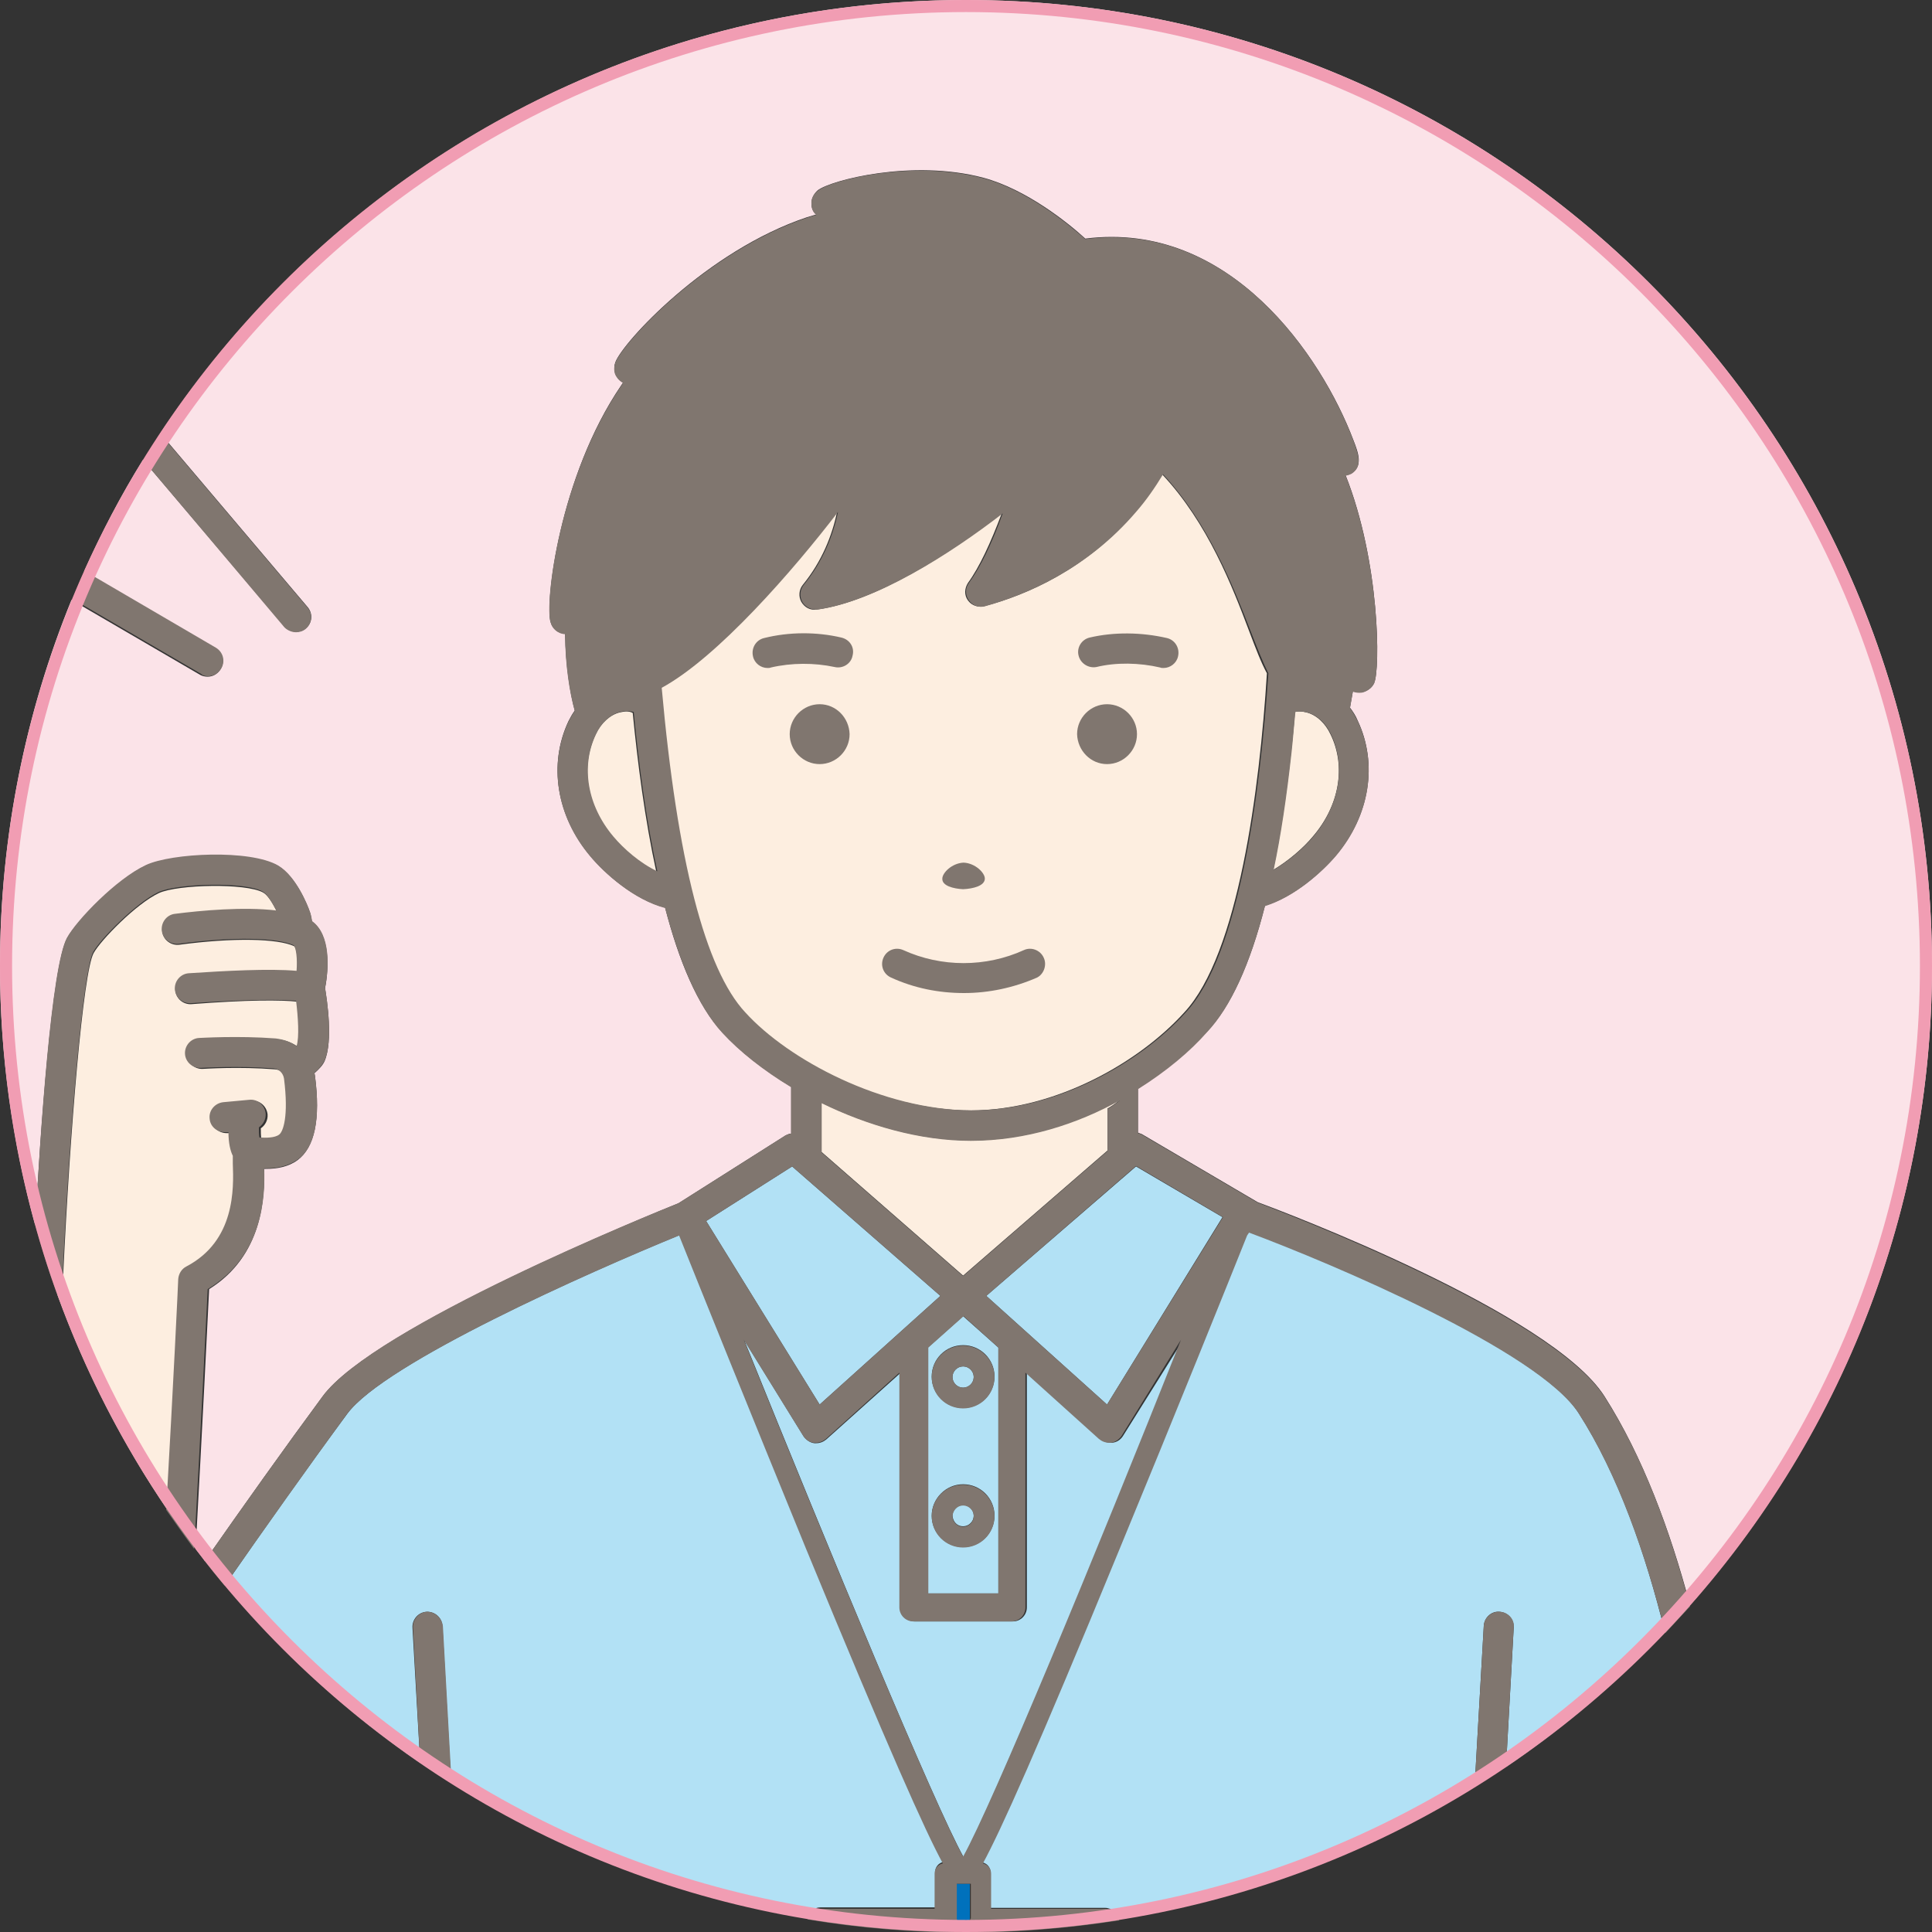
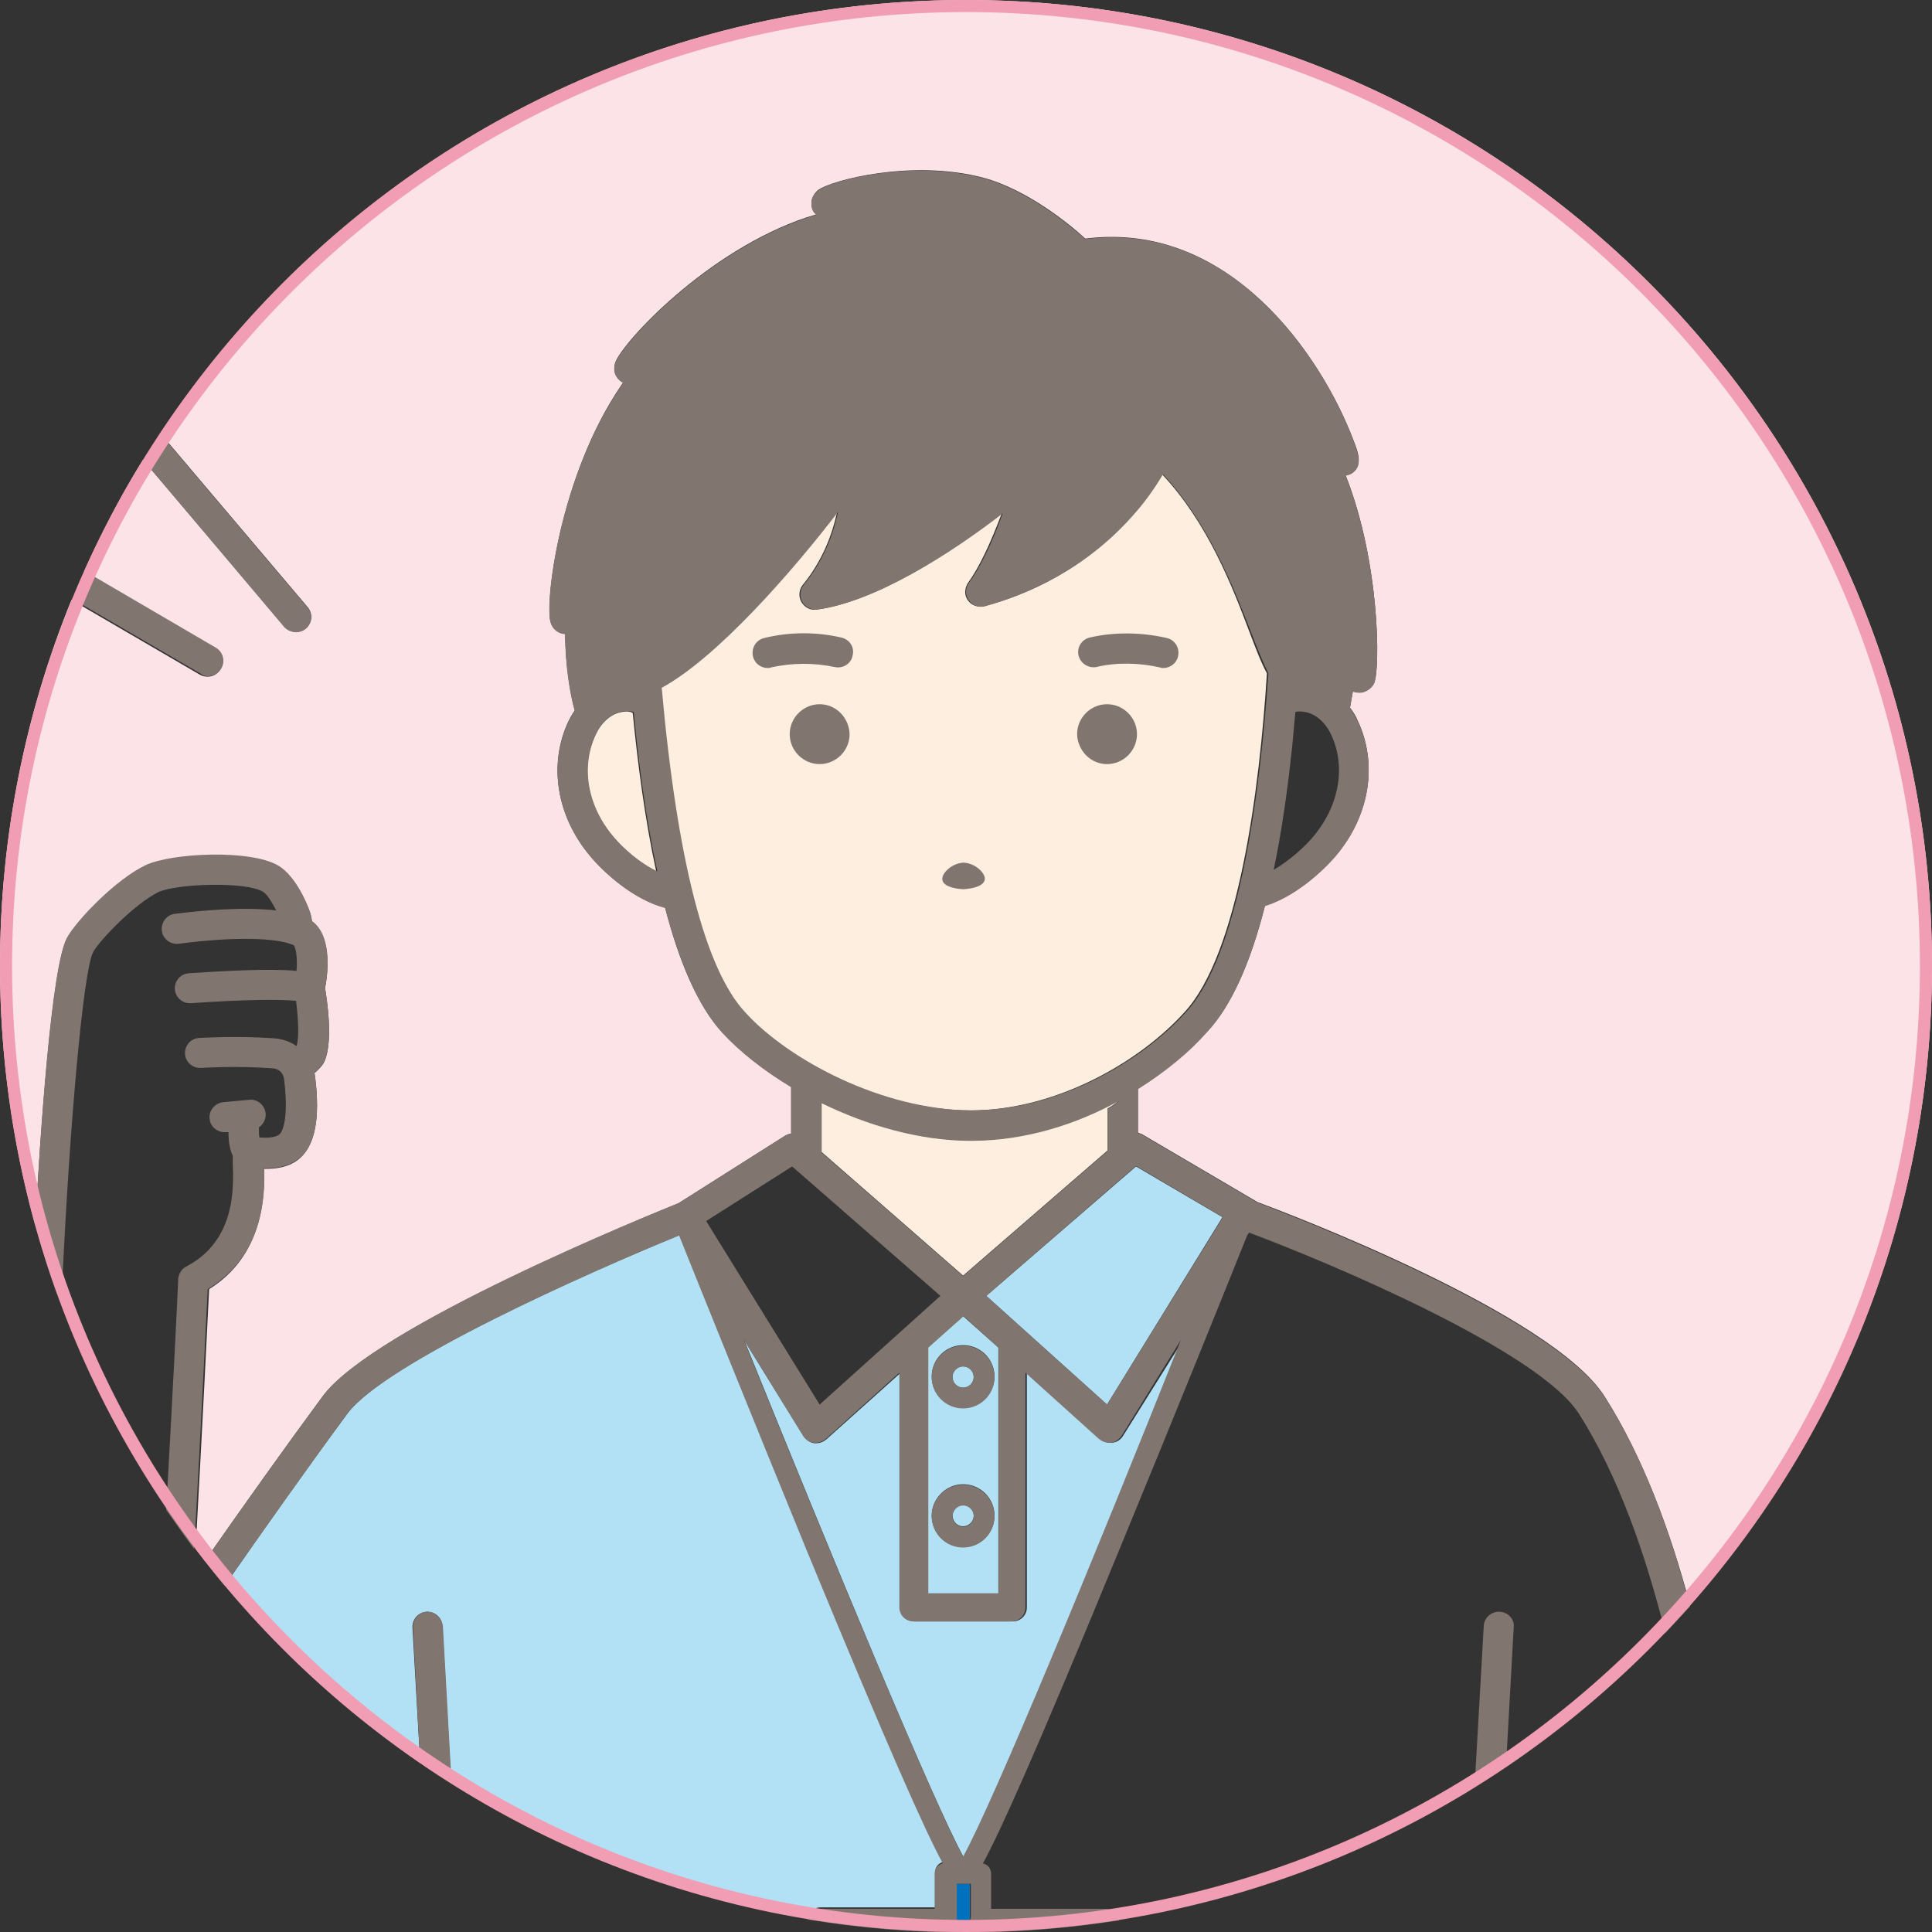
<svg xmlns="http://www.w3.org/2000/svg" version="1.1" x="0px" y="0px" viewBox="0 0 400 400" style="enable-background:new 0 0 400 400;" xml:space="preserve">
  <rect x="0" y="0" width="400" height="400" fill="#333333" stroke="none" />
  <style type="text/css">
	.st0{fill:#FBE3E8;}
	.st1{fill:#B2E1F5;}
	.st2{fill:#FDEEE0;}
	.st3{fill:#0071BC;}
	.st4{fill:#80766F;}
	.st5{fill:#F19DB3;}
</style>
  <g id="レイヤー_1">
    <g>
      <g>
        <g>
          <path class="st0" d="M200,0C130.3,0,69,35.7,33.2,89.7l30.5,36c1.1,1.3,1,3.3-0.4,4.4c-0.6,0.5-1.3,0.7-2,0.7      c-0.9,0-1.8-0.4-2.4-1.1L29.6,95.2c-4.6,7.4-8.6,15.1-12.2,23.1l27.2,15.9c1.5,0.9,2,2.8,1.1,4.3c-0.6,1-1.6,1.6-2.7,1.6      c-0.5,0-1.1-0.1-1.6-0.4l-26.6-15.5C5.3,147.5,0,173.1,0,200c0,18.6,2.6,36.6,7.3,53.7c1-18.5,3.4-53.7,6.6-59.5      c1.9-3.4,10.2-12.1,16.3-15c5.3-2.4,21.6-3.2,27.4,0.1c3.7,2.2,6.1,8.2,6.5,9.4l0,0c0.2,0.4,0.3,1.2,0.5,2.1      c3.8,2.8,3.5,9.7,2.7,13.8c0.4,2.5,1.7,10.9-0.1,15.1c-0.4,0.9-1.2,1.7-2.1,2.5c0,0.2,0.1,0.4,0.1,0.5      c1.2,9.1-0.1,14.9-3.6,17.5c-1.9,1.4-4.3,1.8-6.5,1.8c-0.1,0-0.3,0-0.4,0c0.1,5.9-0.3,18-11.4,24.9c-0.3,6.2-1.4,28.5-2.8,53.8      c0.6,0.8,1.3,1.6,1.9,2.5c7.9-11.3,16.5-23.4,24.4-34.1c10.6-14.4,68.6-37.9,73.7-40l22.1-14c0.4-0.2,0.8-0.4,1.2-0.4V225      c-5.8-3.5-10.7-7.4-14.2-11.2c-5.2-5.6-9.1-15-11.9-25.9c-6.4-1.6-12.5-7.1-15.5-10.7c-7-8.3-8.7-19-4.5-27.9      c0.4-0.8,0.8-1.5,1.3-2.2c-1-3.6-1.9-9.4-2-15.9c-0.5,0-0.9-0.2-1-0.2c-0.6-0.2-1.6-0.8-2-2.2c-1.2-3.9,1.8-30.2,14.6-49      c0.1-0.2,0.3-0.4,0.4-0.6c-0.5-0.3-1-0.7-1.3-1.2c-0.3-0.5-0.8-1.6-0.3-3c1.5-4.1,18.8-23,39.6-30c0.7-0.2,1.3-0.4,2-0.6      c-0.6-0.5-1-1.2-1-2.3c0-1,0.5-2,1.3-2.7c2.7-2.1,19.6-6.5,34.3-2.6c8.9,2.4,17.5,9.3,21.1,12.6c29.9-3.8,48.9,24.3,55.5,41.7      c1.1,2.8,2,5.4-0.4,6.9c-0.4,0.2-0.8,0.4-1.2,0.4c7.1,17.9,7.2,40.1,5.9,43c-0.4,1-1.4,1.7-2.5,1.9c-0.8,0.1-1.4,0-1.9-0.2      c-0.2,1.1-0.4,2.3-0.6,3.4c0.6,0.8,1.2,1.7,1.6,2.7c4.2,8.9,2.5,19.6-4.5,27.9c-2.9,3.4-8.6,8.6-14.7,10.4      c-3.1,12.2-7.1,20.9-12,26.1c-3.6,3.9-8.5,8.1-14.3,11.8v9.1c0.3,0.1,0.5,0.2,0.8,0.3l24,14.1c4.9,1.8,60.8,22.9,71.8,40.2      c7.9,12.4,13.6,27.8,17.7,43.2C381,297.1,400,250.8,400,200C400,89.5,310.5,0,200,0z" />
          <g>
            <path class="st1" d="M232.5,297.3c-0.5,0.8-1.3,1.3-2.2,1.4c-0.1,0-0.3,0-0.4,0c-0.8,0-1.5-0.3-2.1-0.8l-15.2-13.7v48.6       c0,1.6-1.3,2.9-2.9,2.9h-20.3c-1.6,0-2.9-1.3-2.9-2.9v-48.6L171.1,298c-0.6,0.5-1.3,0.8-2.1,0.8c-0.1,0-0.3,0-0.4,0       c-0.9-0.1-1.7-0.7-2.2-1.4l-12.3-19.9c18.1,44.8,39.3,96,45.4,107c6-11,27.3-62.2,45.4-107L232.5,297.3z" />
            <path class="st1" d="M199.4,316c1.2,0,2.2-1,2.2-2.2c0-1.2-1-2.2-2.2-2.2s-2.2,1-2.2,2.2C197.3,315.1,198.2,316,199.4,316z" />
            <path class="st1" d="M192.2,329.9h14.5V279l-7.3-6.5l-7.3,6.5V329.9z M199.4,278.5c3.6,0,6.5,2.9,6.5,6.5s-2.9,6.5-6.5,6.5       c-3.6,0-6.5-2.9-6.5-6.5S195.8,278.5,199.4,278.5z M199.4,307.3c3.6,0,6.5,2.9,6.5,6.5c0,3.6-2.9,6.5-6.5,6.5       c-3.6,0-6.5-2.9-6.5-6.5C192.9,310.3,195.8,307.3,199.4,307.3z" />
            <path class="st1" d="M199.4,287.3c1.2,0,2.2-1,2.2-2.2s-1-2.2-2.2-2.2s-2.2,1-2.2,2.2S198.2,287.3,199.4,287.3z" />
            <path class="st1" d="M140.7,255.7c-18.6,7.6-61,26.4-68.8,37c-8.2,11.1-17.2,23.8-25.3,35.5c11.7,14,25.3,26.4,40.4,36.8       L85.4,337c-0.1-1.7,1.2-3.2,2.9-3.3c1.7-0.1,3.2,1.2,3.3,2.9l1.8,32.5c22,13.9,47,23.6,73.7,28c0.3-1.3,1.4-2.2,2.8-2.2h23.7       v-7.3c0-1,0.7-1.9,1.7-2.1c-3.7-6.8-11.2-23.5-28.3-65.1C155.7,293.1,144.5,265.3,140.7,255.7z" />
-             <path class="st1" d="M344.7,337.9c-4-16.3-9.7-32.7-17.9-45.4c-8.3-13-51.4-31.2-68.3-37.5l-0.4,0.6       c-3.8,9.5-15,37.3-26.4,64.9c-17.1,41.5-24.6,58.3-28.3,65.1c1,0.2,1.7,1.1,1.7,2.1v7.3h23.7c1.4,0,2.6,1.1,2.8,2.4       c26.7-4.3,51.6-13.8,73.7-27.5l1.9-33.3c0.1-1.7,1.6-3.1,3.3-2.9c1.7,0.1,3,1.6,2.9,3.3l-1.6,28.8       C323.8,357.7,334.8,348.3,344.7,337.9z" />
-             <polygon class="st1" points="194.7,268.3 164,241.5 146.2,252.8 169.7,290.8      " />
            <polygon class="st1" points="253.1,252 235.2,241.5 204.2,268.3 229.2,290.8      " />
          </g>
          <g>
-             <path class="st2" d="M39.6,207.9c-1.7,0.1-3.2-1.2-3.3-2.9c-0.1-1.7,1.2-3.2,2.9-3.3c7.5-0.6,16.7-1,22.3-0.5       c0.2-2.5,0-4.8-0.6-5.3c-3.4-1.6-12.6-1.8-23.8-0.3c-1.7,0.2-3.3-1-3.5-2.7c-0.2-1.7,1-3.3,2.7-3.5c5.5-0.7,14.2-1.5,21-0.7       c-0.8-1.7-1.9-3.4-2.8-3.9c-3.5-2-17.7-1.7-21.6,0.1c-4.7,2.2-12,9.7-13.5,12.4c-2.2,3.9-4.9,36.8-6.3,66.3       c0,0.3-0.1,0.5-0.1,0.8c0,0.1-0.4,1.4-1.1,3.7c5.8,15.9,13.5,30.9,22.9,44.7c1.4-26.2,2.4-47.3,2.5-47.8       c0.1-1.1,0.7-2.1,1.7-2.6c10.1-5.3,9.8-16.1,9.6-21.3c0-0.6,0-1.1,0-1.6c-0.5-1-0.9-2.6-0.9-4.9l-0.5,0c-0.1,0-0.2,0-0.3,0       c-1.6,0-3-1.2-3.1-2.8c-0.2-1.7,1.1-3.2,2.8-3.4l5.4-0.5c1.7-0.2,3.2,1.1,3.4,2.8c0.1,1.2-0.5,2.3-1.4,2.9c0,0.8,0,1.5,0.1,2.1       c1.4,0.2,3.2,0.1,4.1-0.6c0.8-0.6,2.1-3.7,1-11.6c-0.1-1.1-1-2-2.2-2.1c-7.5-0.6-14.9-0.1-15-0.1c-1.7,0.1-3.2-1.2-3.3-2.9       c-0.1-1.7,1.2-3.2,2.9-3.3c0.3,0,8-0.5,15.9,0.1c1.6,0.1,3,0.7,4.3,1.6c0.5-1.9,0.3-6-0.1-9.4C58.1,207,51.2,207,39.6,207.9z" />
            <path class="st2" d="M240.6,98.2c-1.7,2.8-3.5,5.4-5.6,7.8c-10.1,11.9-22.5,17.2-31.2,19.5c-1.3,0.3-2.6-0.1-3.4-1.2       c-0.8-1.1-0.7-2.5,0-3.6c2.4-3.3,4.7-8.3,7-14.4c-11,8.5-26.3,18.3-38.3,19.9c-1.3,0.2-2.5-0.4-3.2-1.6       c-0.6-1.1-0.5-2.5,0.3-3.5c4-4.9,6.1-10.3,7.1-15.1c-9.2,12-24.9,30.1-36.5,36.4c3.1,35.7,8.9,58.2,17.3,67.2       c9,9.9,28.4,20.3,46.8,20.3c17.9,0,35.2-10.2,44.3-20.3c11.2-12,15.6-46.2,17.1-70.2c-1.2-2.2-2.3-5.1-3.7-8.8       C255.2,121.6,250.1,108.3,240.6,98.2z" />
-             <path class="st2" d="M275.5,152.1c-1.1-2.4-3-4.1-5-4.6c-0.4-0.1-0.9-0.2-1.4-0.2c-0.3,0-0.7,0-1,0.1c-0.2,2.9-0.5,5.7-0.8,8.4       c-1,9-2.2,17.1-3.7,24.3c3.2-1.9,6.3-4.6,8.2-6.9C277.3,166.8,278.7,158.7,275.5,152.1z" />
            <path class="st2" d="M170.1,228.3v10.2l29.3,25.6l29.9-25.9v-8.7c0.9-0.5,1.7-1.1,2.6-1.8c-8.8,4.8-19.4,8.4-30.9,8.4       C190.4,236.1,179.5,232.9,170.1,228.3z" />
            <path class="st2" d="M129.7,147.3c-0.5,0-0.9,0.1-1.4,0.2c-2,0.5-3.9,2.2-5,4.6c-3.2,6.7-1.8,14.8,3.6,21.2       c2.1,2.5,5.5,5.5,9,7.3c-2.4-11-3.9-22.8-4.9-33C130.6,147.4,130.2,147.3,129.7,147.3z" />
          </g>
          <path class="st3" d="M198,397.2c0,0.3,0.1,0.5,0.2,0.7c0.3,0.4,0.7,0.7,1.2,0.7c0.5,0,1-0.3,1.2-0.7c0.1-0.2,0.2-0.5,0.2-0.7      V390H198V397.2z" />
          <g>
            <path class="st4" d="M54.7,241.9c0.1,0,0.3,0,0.4,0c2.1,0,4.5-0.4,6.5-1.8c3.6-2.5,4.8-8.4,3.6-17.5c0-0.2-0.1-0.4-0.1-0.5       c1-0.8,1.7-1.7,2.1-2.5c1.8-4.2,0.5-12.6,0.1-15.1c0.8-4.1,1.2-11-2.7-13.8c-0.1-0.9-0.3-1.6-0.5-2.1l0,0       c-0.4-1.2-2.8-7.2-6.5-9.4c-5.8-3.4-22.1-2.6-27.4-0.1c-6.2,2.9-14.4,11.5-16.3,15c-3.3,5.8-5.6,41-6.6,59.5       c1.3,4.8,2.8,9.6,4.5,14.3c0.7-2.2,1.1-3.5,1.1-3.7c0.1-0.2,0.1-0.5,0.1-0.8c1.4-29.6,4.2-62.5,6.3-66.3       c1.5-2.7,8.9-10.2,13.5-12.4c3.9-1.8,18.1-2.2,21.6-0.1c0.9,0.5,1.9,2.2,2.8,3.9c-6.8-0.8-15.5,0-21,0.7       c-1.7,0.2-2.9,1.8-2.7,3.5c0.2,1.7,1.8,2.9,3.5,2.7c11.2-1.5,20.4-1.3,23.8,0.3c0.5,0.5,0.8,2.8,0.6,5.3       c-5.6-0.5-14.8,0-22.3,0.5c-1.7,0.1-3,1.6-2.9,3.3c0.1,1.7,1.6,3,3.3,2.9c11.5-0.8,18.5-0.8,21.8-0.5c0.4,3.3,0.7,7.5,0.1,9.4       c-1.2-0.9-2.7-1.4-4.3-1.6c-7.9-0.6-15.6-0.1-15.9-0.1c-1.7,0.1-3,1.6-2.9,3.3c0.1,1.7,1.6,3,3.3,2.9c0.1,0,7.5-0.5,15,0.1       c1.1,0.1,2,0.9,2.2,2.1c1,7.9-0.2,11-1,11.6c-0.9,0.7-2.8,0.7-4.1,0.6c-0.1-0.6-0.1-1.3-0.1-2.1c0.9-0.6,1.5-1.7,1.4-2.9       c-0.2-1.7-1.7-3-3.4-2.8l-5.4,0.5c-1.7,0.2-3,1.7-2.8,3.4c0.1,1.6,1.5,2.8,3.1,2.8c0.1,0,0.2,0,0.3,0l0.5,0       c0,2.3,0.4,3.9,0.9,4.9c0,0.5,0,1,0,1.6c0.2,5.2,0.5,16-9.6,21.3c-1,0.5-1.6,1.5-1.7,2.6c0,0.5-1,21.6-2.5,47.8       c1.9,2.7,3.8,5.4,5.8,8.1c1.4-25.4,2.5-47.6,2.8-53.8C54.5,260,54.9,247.8,54.7,241.9z" />
            <path class="st4" d="M88.4,333.7c-1.7,0.1-3,1.6-2.9,3.3L87,365c2.1,1.5,4.3,2.9,6.5,4.2l-1.8-32.5       C91.5,335,90.1,333.7,88.4,333.7z" />
            <path class="st4" d="M332.2,289.2c-11-17.2-66.9-38.3-71.8-40.2l-24-14.1c-0.2-0.1-0.5-0.2-0.8-0.3v-9.1       c5.9-3.7,10.8-7.8,14.3-11.8c4.9-5.2,8.9-14,12-26.1c6.1-1.9,11.8-7,14.7-10.4c7-8.3,8.7-19,4.5-27.9c-0.5-1-1-1.9-1.6-2.7       c0.2-1.2,0.4-2.3,0.6-3.4c0.5,0.2,1.2,0.3,1.9,0.2c1-0.2,2-1,2.5-1.9c1.3-2.9,1.2-25.1-5.9-43c0.4-0.1,0.8-0.2,1.2-0.4       c2.4-1.5,1.4-4.1,0.4-6.9c-6.6-17.5-25.6-45.6-55.5-41.7c-3.7-3.3-12.2-10.2-21.1-12.6c-14.7-3.9-31.6,0.4-34.3,2.6       c-0.9,0.7-1.4,1.7-1.3,2.7c0,1.1,0.4,1.8,1,2.3c-0.7,0.2-1.4,0.4-2,0.6c-20.8,7-38.1,25.9-39.6,30c-0.5,1.5-0.1,2.5,0.3,3       c0.3,0.5,0.8,0.9,1.3,1.2c-0.1,0.2-0.3,0.4-0.4,0.6c-12.8,18.8-15.9,45.1-14.6,49c0.4,1.4,1.5,2,2,2.2c0.1,0,0.5,0.2,1,0.2       c0,6.5,1,12.4,2,15.9c-0.5,0.7-0.9,1.4-1.3,2.2c-4.2,8.9-2.5,19.6,4.5,27.9c3,3.6,9.1,9,15.5,10.7c2.9,10.8,6.7,20.3,11.9,25.9       c3.5,3.8,8.4,7.7,14.2,11.2v9.6c-0.4,0.1-0.9,0.2-1.2,0.4l-22.1,14c-5.1,2-63.1,25.5-73.7,40c-7.9,10.7-16.5,22.8-24.4,34.1       c1.3,1.7,2.7,3.4,4.1,5.1c8.2-11.7,17.2-24.4,25.3-35.5c7.8-10.6,50.2-29.4,68.8-37c3.8,9.5,15,37.3,26.3,64.9       c17.1,41.5,24.6,58.3,28.3,65.1c-1,0.2-1.7,1.1-1.7,2.1v7.3H170c-1.4,0-2.5,1-2.8,2.2c10.7,1.8,21.6,2.7,32.8,2.7       c10.8,0,21.4-0.9,31.7-2.5c-0.2-1.4-1.4-2.4-2.8-2.4h-23.7v-7.3c0-1-0.7-1.9-1.7-2.1c3.7-6.8,11.2-23.5,28.3-65.1       c11.4-27.6,22.6-55.4,26.4-64.9l0.4-0.6c16.9,6.3,60,24.5,68.3,37.5c8.1,12.7,13.8,29.1,17.9,45.4c1.7-1.8,3.4-3.7,5.1-5.5       C345.8,316.9,340.1,301.5,332.2,289.2z M271.9,173.2c-1.9,2.3-5,5-8.2,6.9c1.5-7.1,2.7-15.2,3.7-24.3c0.3-2.7,0.5-5.6,0.8-8.4       c0.3-0.1,0.7-0.1,1-0.1c0.5,0,0.9,0.1,1.4,0.2c2,0.5,3.9,2.2,5,4.6C278.7,158.7,277.3,166.8,271.9,173.2z M127,173.2       c-5.4-6.4-6.8-14.5-3.6-21.2c1.1-2.4,3-4.1,5-4.6c0.4-0.1,0.9-0.2,1.4-0.2c0.4,0,0.9,0.1,1.4,0.2c1,10.3,2.5,22.1,4.9,33       C132.5,178.7,129.1,175.7,127,173.2z M154.3,209.6c-8.3-8.9-14.1-31.5-17.3-67.2c11.6-6.3,27.3-24.4,36.5-36.4       c-1,4.8-3.1,10.2-7.1,15.1c-0.8,1-0.9,2.4-0.3,3.5c0.6,1.1,1.9,1.7,3.2,1.6c12-1.7,27.3-11.4,38.3-19.9       c-2.2,6.1-4.6,11.1-7,14.4c-0.8,1.1-0.8,2.5,0,3.6c0.8,1.1,2.1,1.6,3.4,1.2c8.6-2.4,21.1-7.7,31.2-19.5c2.1-2.4,3.9-5,5.6-7.8       c9.4,10.1,14.6,23.4,18.1,32.4c1.4,3.6,2.6,6.6,3.7,8.8c-1.6,24-5.9,58.2-17.1,70.2c-9.1,10.1-26.4,20.3-44.3,20.3       C182.6,229.8,163.2,219.4,154.3,209.6z M170.1,238.6v-10.2c9.4,4.6,20.3,7.8,30.9,7.8c11.4,0,22.1-3.5,30.9-8.4       c-0.8,0.6-1.7,1.3-2.6,1.8v8.7l-29.9,25.9L170.1,238.6z M206.7,279v50.9h-14.5V279l7.3-6.5L206.7,279z M164,241.5l30.7,26.8       l-25,22.5l-23.5-38L164,241.5z M200.9,397.2c0,0.3-0.1,0.5-0.2,0.7c-0.3,0.4-0.7,0.7-1.2,0.7c-0.5,0-1-0.3-1.2-0.7       c-0.1-0.2-0.2-0.5-0.2-0.7V390h2.9V397.2z M199.4,384.4c-6-11-27.3-62.2-45.4-107l12.3,19.9c0.5,0.8,1.3,1.3,2.2,1.4       c0.1,0,0.3,0,0.4,0c0.8,0,1.5-0.3,2.1-0.8l15.2-13.7v48.6c0,1.6,1.3,2.9,2.9,2.9h20.3c1.6,0,2.9-1.3,2.9-2.9v-48.6l15.2,13.7       c0.6,0.5,1.3,0.8,2.1,0.8c0.1,0,0.3,0,0.4,0c0.9-0.1,1.7-0.7,2.2-1.4l12.3-19.9C226.7,322.2,205.5,373.4,199.4,384.4z        M229.2,290.8l-25-22.5l31-26.9l18,10.6L229.2,290.8z" />
            <path class="st4" d="M310.5,333.7c-1.7-0.1-3.2,1.2-3.3,2.9l-1.9,33.3c2.2-1.4,4.4-2.7,6.5-4.2l1.6-28.8       C313.6,335.3,312.3,333.8,310.5,333.7z" />
            <path class="st4" d="M199.4,291.6c3.6,0,6.5-2.9,6.5-6.5s-2.9-6.5-6.5-6.5c-3.6,0-6.5,2.9-6.5,6.5S195.8,291.6,199.4,291.6z        M199.4,282.9c1.2,0,2.2,1,2.2,2.2s-1,2.2-2.2,2.2s-2.2-1-2.2-2.2S198.2,282.9,199.4,282.9z" />
            <path class="st4" d="M199.4,320.4c3.6,0,6.5-2.9,6.5-6.5c0-3.6-2.9-6.5-6.5-6.5c-3.6,0-6.5,2.9-6.5,6.5       C192.9,317.5,195.8,320.4,199.4,320.4z M199.4,311.7c1.2,0,2.2,1,2.2,2.2c0,1.2-1,2.2-2.2,2.2s-2.2-1-2.2-2.2       C197.3,312.7,198.2,311.7,199.4,311.7z" />
            <path class="st4" d="M61.3,130.9c0.7,0,1.4-0.2,2-0.7c1.3-1.1,1.5-3.1,0.4-4.4l-30.5-36c-1.2,1.8-2.4,3.6-3.5,5.5l29.2,34.6       C59.5,130.5,60.4,130.9,61.3,130.9z" />
            <path class="st4" d="M43.1,140c1.1,0,2.1-0.6,2.7-1.6c0.9-1.5,0.4-3.4-1.1-4.3l-27.2-15.9c-0.9,1.9-1.7,3.8-2.5,5.8l26.6,15.5       C42,139.9,42.6,140,43.1,140z" />
          </g>
        </g>
        <path class="st4" d="M169.7,145.8c-3.4,0-6.2,2.8-6.2,6.2c0,3.4,2.8,6.2,6.2,6.2c3.4,0,6.2-2.8,6.2-6.2     C175.8,148.6,173.1,145.8,169.7,145.8z" />
        <path class="st4" d="M229.2,158.2c3.4,0,6.2-2.8,6.2-6.2c0-3.4-2.8-6.2-6.2-6.2c-3.4,0-6.2,2.8-6.2,6.2     C223.1,155.4,225.8,158.2,229.2,158.2z" />
        <path class="st4" d="M199.4,184.1c2.1-0.1,4.5-0.7,4.5-2.2c0-1.2-2-3.2-4.4-3.3h0c-2.4,0.1-4.4,2.1-4.4,3.3     C195,183.4,197.4,184,199.4,184.1z" />
        <path class="st4" d="M227,138.1c4.1-1,8.9-0.9,13.2,0.1c0.2,0.1,0.5,0.1,0.7,0.1c1.4,0,2.7-1,3-2.4c0.4-1.7-0.6-3.4-2.3-3.8     c-5.2-1.2-10.9-1.3-16-0.1c-1.7,0.4-2.7,2.1-2.3,3.7C223.7,137.4,225.4,138.4,227,138.1z" />
        <path class="st4" d="M174.2,132c-5.1-1.2-10.8-1.2-16,0.1c-1.7,0.4-2.7,2.1-2.3,3.8c0.3,1.4,1.6,2.4,3,2.4c0.2,0,0.5,0,0.7-0.1     c4.3-1,9-1,13.2-0.1c1.7,0.4,3.4-0.7,3.7-2.3C177,134,175.9,132.4,174.2,132z" />
-         <path class="st4" d="M216.1,198.3c-0.7-1.6-2.6-2.3-4.1-1.6c-7.9,3.6-17.1,3.6-25,0c-1.6-0.7-3.4,0-4.1,1.6     c-0.7,1.6,0,3.4,1.6,4.1c4.8,2.2,9.9,3.2,15.1,3.2c5.1,0,10.3-1.1,15.1-3.2C216.1,201.7,216.8,199.8,216.1,198.3z" />
      </g>
      <path class="st5" d="M200,2.5c108.9,0,197.5,88.6,197.5,197.5S308.9,397.5,200,397.5S2.5,308.9,2.5,200S91.1,2.5,200,2.5 M200,0    C89.5,0,0,89.5,0,200s89.5,200,200,200s200-89.5,200-200S310.5,0,200,0L200,0z" />
    </g>
  </g>
  <g id="レイヤー_2">
</g>
</svg>